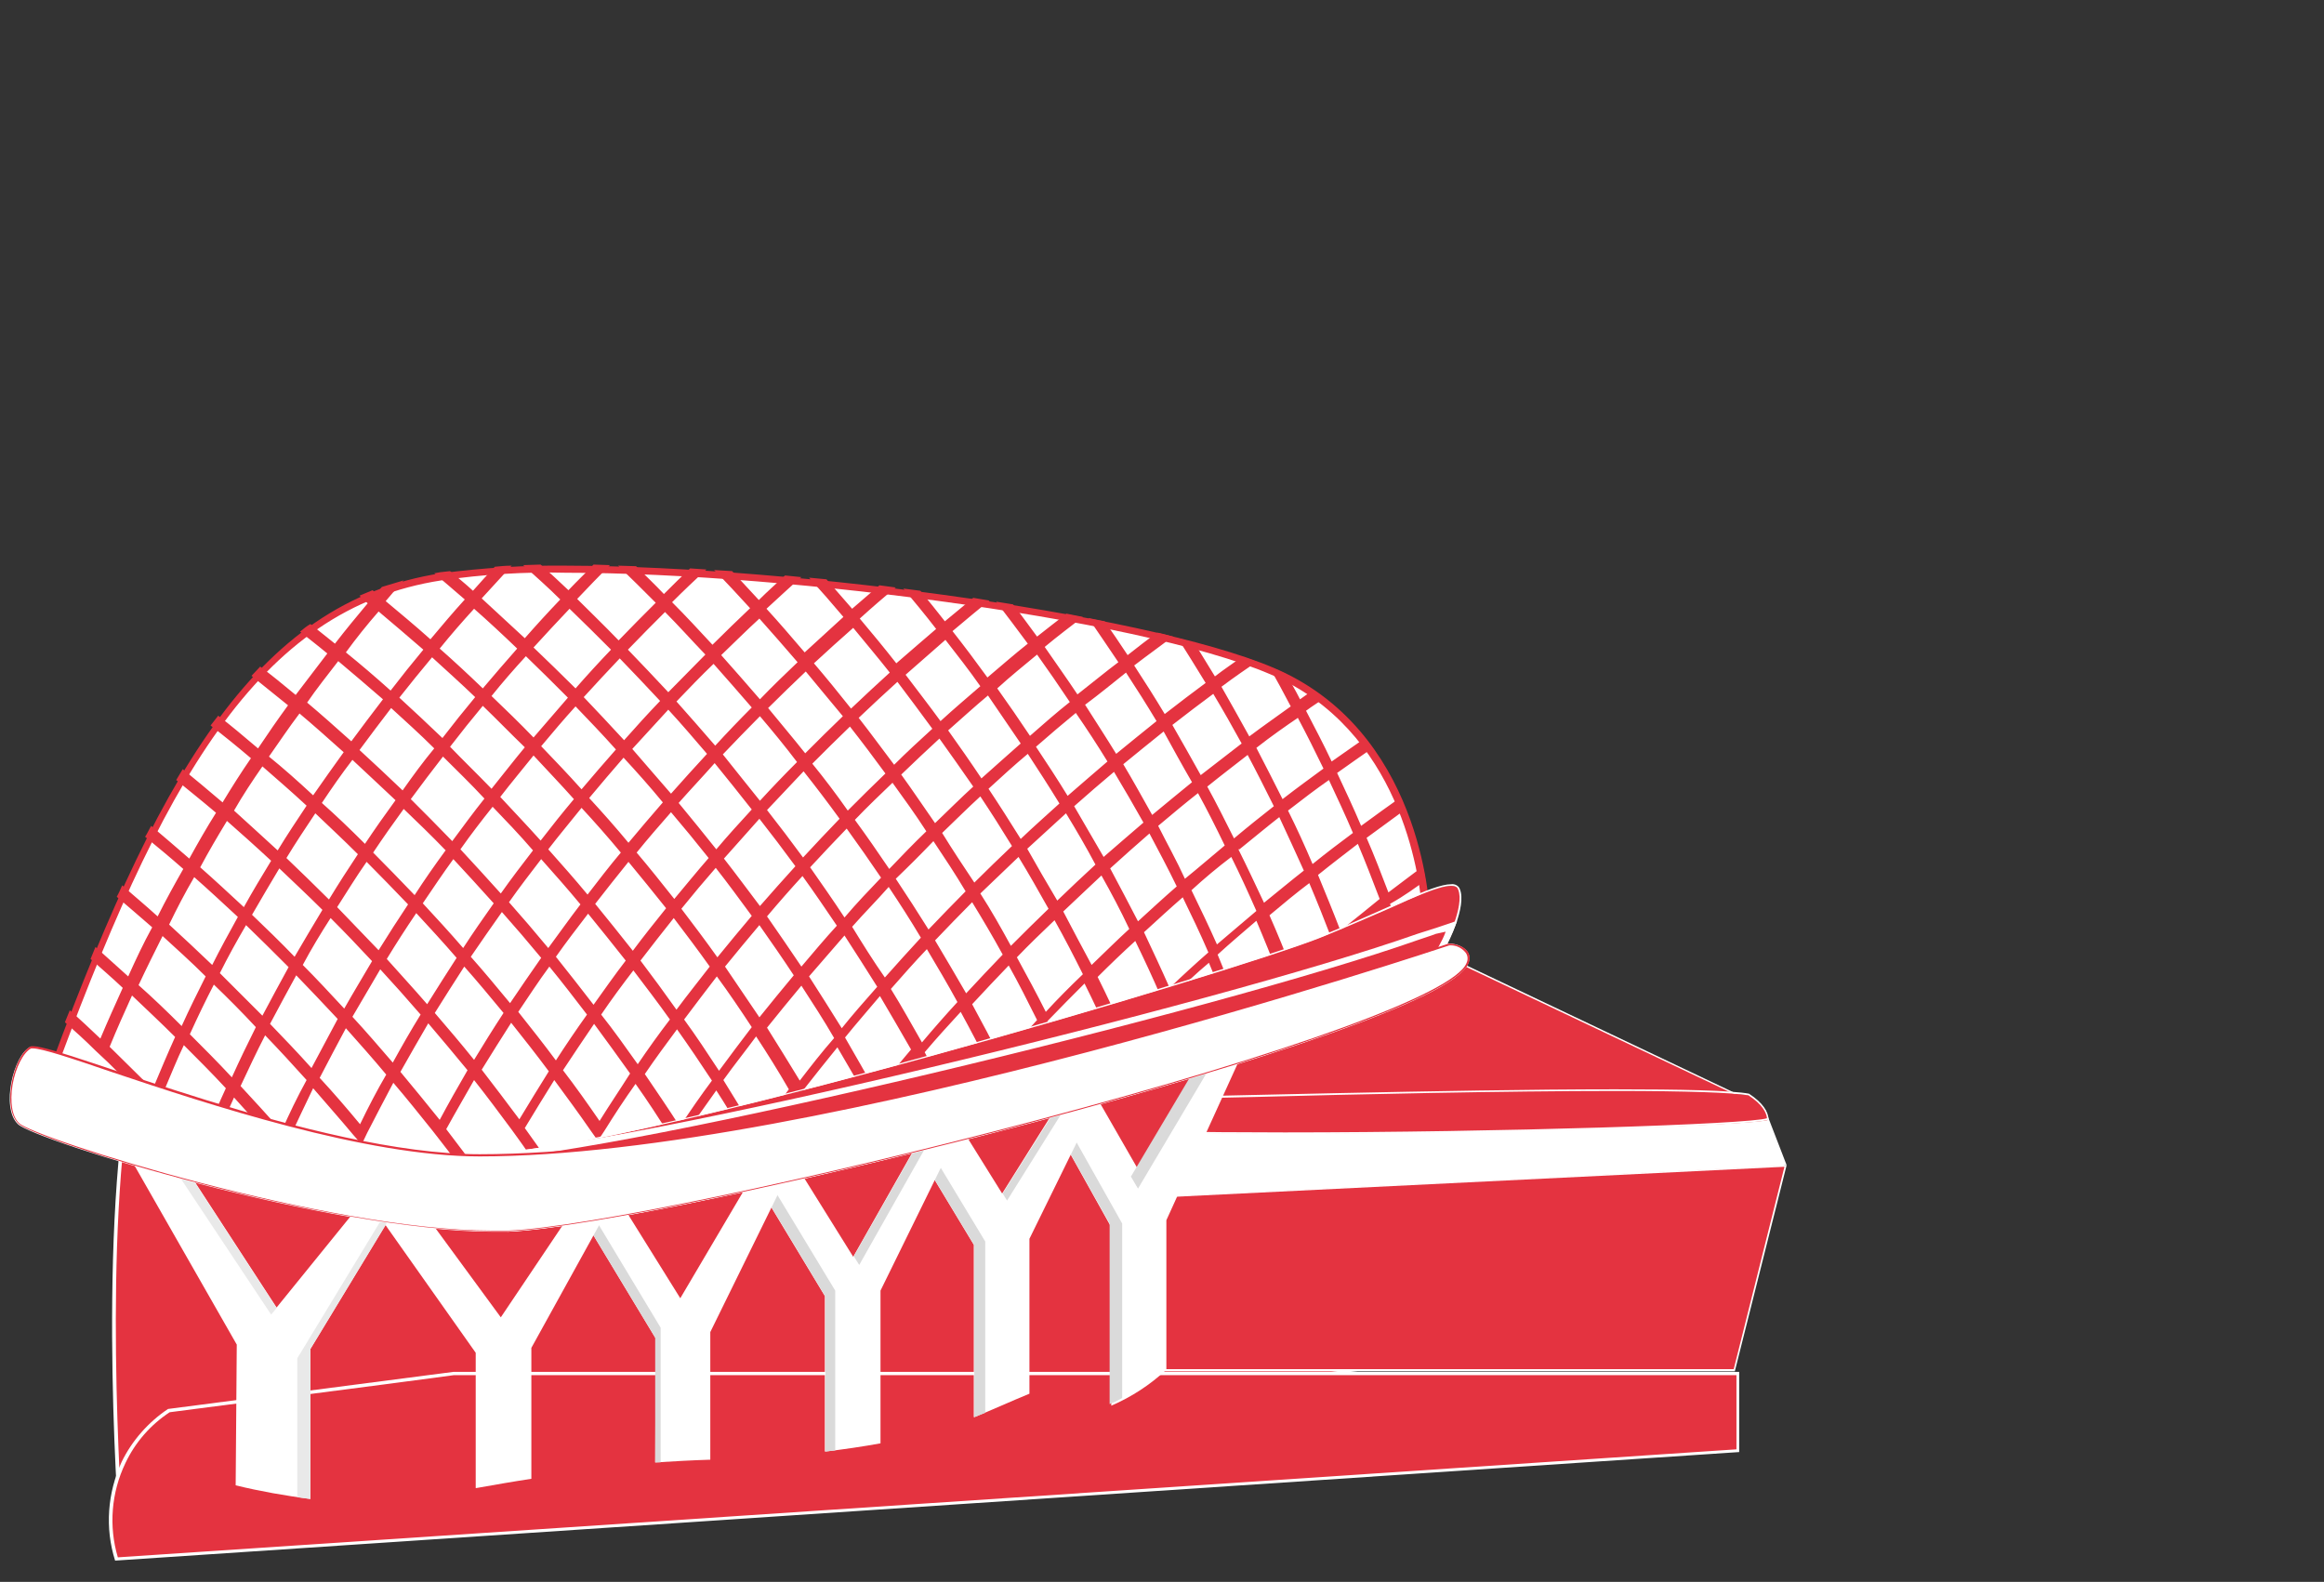
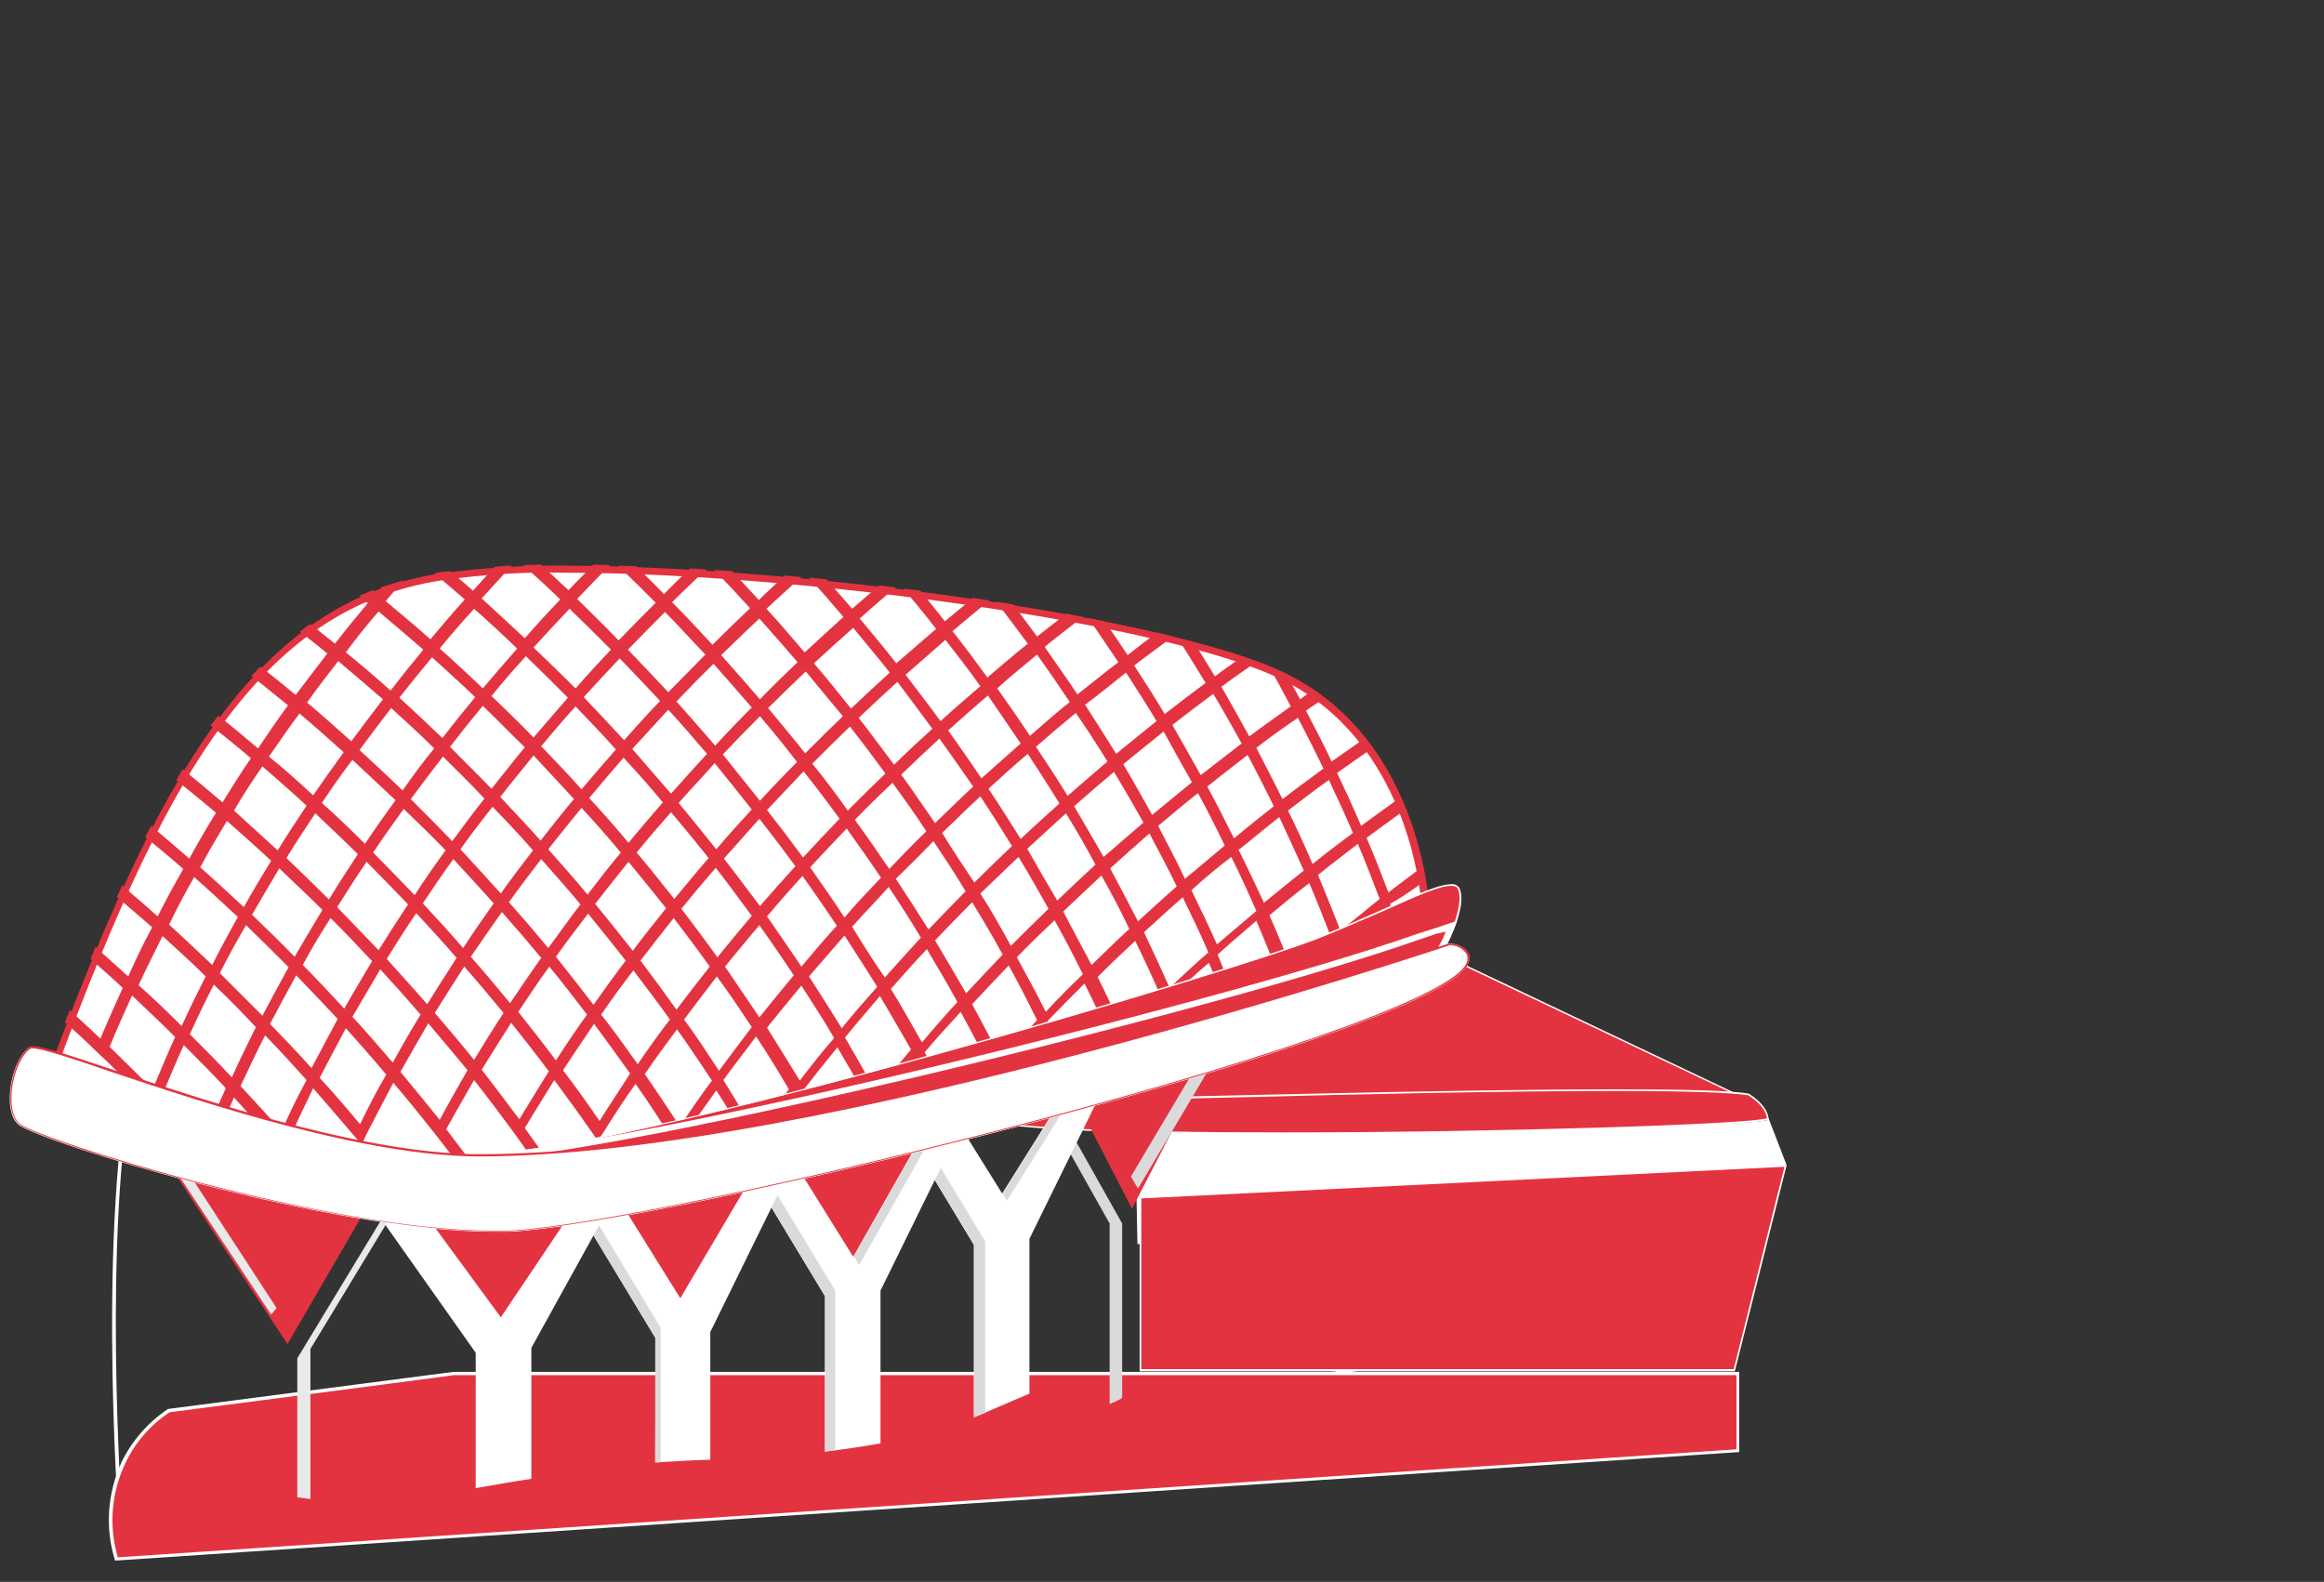
<svg xmlns="http://www.w3.org/2000/svg" version="1.1" id="Layer_1" x="0px" y="0px" viewBox="0 0 426 290" style="enable-background:new 0 0 426 290;" xml:space="preserve">
  <rect x="0" y="0" width="426" height="290" fill="#333333" stroke="none" />
  <style type="text/css">
	.st0{fill:#E43340;}
	.st1{fill:#FFFFFF;}
	.st2{fill:#DADADA;}
	.st3{fill:#E9E9E9;}
	.st4{fill:none;}
</style>
  <title>culture-btn</title>
  <g id="Layer_2_1_">
    <g id="Layer_3">
-       <path class="st0" d="M22.3,282.3c-0.3-4.5-4-54.9,1.9-85.6c3.2-16.5,58-25.9,103.4-30.8c47.6-5.1,95-6.6,98.8-6.7l25.3,91.4    L22.3,282.3z" />
      <path class="st1" d="M226.2,159.6l25.1,90.9L22.6,281.9c-0.4-6.2-3.8-55.1,1.9-85.2c2.4-12.9,38.1-23.5,103.1-30.5    C174.4,161.2,221,159.7,226.2,159.6 M226.6,158.9c0,0-196.5,5.3-202.7,37.7s-1.9,86-1.9,86l230-31.7L226.6,158.9L226.6,158.9z" />
      <path class="st0" d="M21.4,285.8c-1.8-5.9-1.3-12.1,1.3-17.7c1.9-3.9,4.7-7.1,8.3-9.5l52.2-6.8h235.4V266L21.4,285.8z" />
      <path class="st1" d="M318.3,252.1v13.6L170,275.6l-148.4,9.9c-1.7-5.7-1.2-11.9,1.4-17.3c1.8-3.8,4.6-7,8.1-9.3l39.3-5.1l12.8-1.7    L318.3,252.1 M318.9,251.5H83.1l-52.3,6.8c-3.6,2.4-6.6,5.8-8.5,9.7c-2.6,5.7-3.1,12.1-1.2,18.1l297.7-19.9V251.5L318.9,251.5z" />
      <polygon class="st1" points="327.5,213.6 323.6,203.5 208,203.1 208.5,228.1   " />
      <polygon class="st0" points="211.9,189.3 266.1,175.8 320,201.4 202.1,203.2   " />
      <path class="st1" d="M266.1,176l53.3,25.3l-117,1.8l9.6-13.6L266.1,176 M266.1,175.7l-54.4,13.6l-10,14.1l118.9-1.8L266.1,175.7    L266.1,175.7z" />
      <path class="st0" d="M235.5,207.8c-33.5,0-53.5-1.1-56.7-2.9l4.2-1.1c2.9-0.8,5.9-1.6,8.8-2.3c2.3-0.5,4.6-0.8,7-0.7    c2.1,0,4.2,0.1,6.3,0.3c1.7,0.1,3.5,0.2,5.3,0.3h0.7c2.6,0,9.5-0.2,19.1-0.4c18.3-0.4,45.9-1,66-1c13.3,0,21.6,0.3,24.5,0.8    c2.8,1.8,3.4,3.5,3.4,4.5C322.9,206.2,275.9,207.8,235.5,207.8L235.5,207.8z" />
      <path class="st1" d="M296.1,200c13.2,0,21.4,0.3,24.4,0.8c2.6,1.7,3.3,3.2,3.4,4.2c-3,1.1-49.1,2.6-88.4,2.6    c-32.5,0-52.2-1-56.3-2.7l3.8-1c2.9-0.8,5.9-1.6,8.8-2.3c2.3-0.5,4.6-0.8,6.9-0.7c2.1,0,4.2,0.1,6.3,0.3c1.7,0.1,3.5,0.2,5.3,0.3    h0.7c2.6,0,9.6-0.2,19.1-0.4C248.5,200.6,276.1,200,296.1,200 M296.1,199.7c-30.2,0-77.3,1.4-85.1,1.4h-0.7    c-3.9-0.1-7.7-0.6-11.6-0.6c-2.4,0-4.7,0.2-7,0.7c-4.5,1-8.9,2.3-13.3,3.5c2.6,2.4,28.1,3.2,57,3.2c40.9,0,88.8-1.6,88.8-2.7    c-0.1-1.4-1-3-3.6-4.7C317.4,199.9,308,199.7,296.1,199.7L296.1,199.7z" />
      <polygon class="st0" points="209.1,251.1 209.1,219.6 327.3,213.7 317.9,251.1   " />
      <path class="st1" d="M327.1,213.9l-9.3,37.1H209.2v-31.3L327.1,213.9 M327.5,213.6l-118.6,5.9v31.9H318L327.5,213.6L327.5,213.6z" />
      <polygon class="st0" points="225.1,187.5 193.9,195.2 207.5,221.6   " />
-       <path class="st1" d="M203.7,257.7c3.7-1.6,7.1-3.8,10.1-6.6v-27.4l13.7-30.1h-6.4l-12.3,21.1L198,195.9l-7.7,5.1l13.4,24V257.7z" />
      <polygon class="st2" points="208.6,217.9 223.5,192.8 220.9,192.8 207.3,215.7   " />
      <path class="st2" d="M203.4,257.4c0.8-0.3,1.6-0.7,2.3-1.1v-32l-13.6-24.2l6.1-4l-0.6-1.1l-7.8,5.1l13.6,24.2L203.4,257.4z" />
-       <polygon class="st0" points="200,194 168.8,201.7 182.3,228.1   " />
      <path class="st1" d="M178.6,259.8c3.4-1.4,6.7-2.9,10.1-4.3v-28.4l13.7-27.9h-6.4l-12.3,19.6l-10.9-17.5l-7.7,4.7l13.4,22.2V259.8    z" />
      <path class="st2" d="M178.6,259.8l2-0.8v-31.4l-13.4-22.2l5.9-3.6l-0.2-0.4l-7.7,4.7l13.4,22.2V259.8z" />
      <polygon class="st2" points="184.6,220.1 197.6,199.3 196.1,199.3 183.8,218.8   " />
      <polygon class="st0" points="172.7,203.4 141.5,211.1 155,237.5   " />
      <path class="st1" d="M151.3,266.1c3.4-0.4,6.8-0.9,10.1-1.5v-28l13.7-27.9h-6.4l-12.3,21.7l-10.9-17.5l-7.7,2.5l13.4,22.2V266.1z" />
      <polygon class="st2" points="157.5,231.9 170.6,208.7 168.8,208.7 156.5,230.3   " />
      <path class="st2" d="M151.3,266.1l1.8-0.2v-29.3l-13-21.5l-2,0.7l13.2,21.9V266.1z" />
      <polygon class="st0" points="141.5,211 110.3,218.8 123.9,245.1   " />
      <path class="st1" d="M120.1,268.1c3.3-0.2,6.7-0.4,10.1-0.5v-23.4l13.7-27.9h-6.4L124.7,238l-10.9-17.5l-7,2.7l13.4,22.2    L120.1,268.1z" />
      <path class="st2" d="M120.1,268.1h1v-24.7l-12.7-21.1l-1.7,0.7l13.4,22.2L120.1,268.1z" />
      <polygon class="st0" points="108.7,217.6 73,219.1 91,248   " />
      <path class="st1" d="M87.3,272.8c3.4-0.6,6.8-1.2,10.1-1.7v-24l13.7-24.8h-6.4l-12.9,19.2l-15.4-21l-7,2.3l17.8,25.2V272.8z" />
      <polygon class="st0" points="71.1,214.7 26.5,206.7 52.7,246.4   " />
-       <path class="st1" d="M43.2,272.3c4.5,1.1,9.1,1.9,13.7,2.5v-27.5l16.8-27.7H67l-16.3,20.1l-20.5-31.5l-7.3,2.4l20.5,35.9    L43.2,272.3z" />
      <path class="st3" d="M32.2,211.4c-0.5,0.3-1,0.7-1.5,1l19,28.6l1-1.2L32.2,211.4z" />
      <path class="st3" d="M54.5,274.5c0.8,0.1,1.6,0.2,2.4,0.3v-27.5l16.8-27.7H67l-1.4,1.7h5.7L54.5,249V274.5z" />
      <path class="st1" d="M85.8,218.8c-43.9,0-73.6-16.7-77.5-19c20.8-57,38.5-88.9,72.5-94.1c7.6-1,15.3-1.5,23-1.4    c41.1,0,109.9,9.1,131.5,19.7c23.6,11.6,25.9,39.9,26.1,43.5c-42.1,18.6-85.6,33.8-130.1,45.5C116.4,216.8,101.1,218.8,85.8,218.8    L85.8,218.8z" />
      <path class="st0" d="M103.8,105c41.1,0,109.7,9,131.2,19.6c22.6,11.1,25.4,37.7,25.7,42.6c-42,18.5-85.3,33.7-129.7,45.3    c-14.8,3.8-30,5.8-45.3,5.8c-42.4,0-71.5-15.6-76.7-18.6c20.6-56.5,38.2-88.1,71.9-93.3C88.5,105.3,96.2,104.8,103.8,105     M103.9,103.7c-7.7-0.1-15.4,0.4-23.1,1.4c-34.3,5.3-52.3,37.5-73.2,95c0,0,30.6,19.3,78.2,19.3c15.4,0,30.7-2,45.6-5.9    c44.7-11.6,88.4-26.9,130.7-45.7c0,0-0.7-31.8-26.5-44.4C214.4,113.1,146.4,103.8,103.9,103.7L103.9,103.7z" />
      <path class="st0" d="M261.3,161.4c-0.1-0.8-0.3-1.6-0.5-2.5c-2,1.4-4,3-6.3,4.7c-1.3-3.4-2.6-6.8-4-10c2.7-2,5.1-3.7,7.1-5.2    c-0.3-0.7-0.6-1.4-0.9-2.2c-2.1,1.5-4.5,3.2-7.2,5.2c-1.4-3.3-2.9-6.5-4.4-9.7c2.5-1.8,4.7-3.3,6.4-4.5c-0.4-0.6-0.9-1.2-1.4-1.8    c-1.7,1.2-3.7,2.6-6,4.2c-1.5-3.2-3.1-6.2-4.7-9.3c1.2-0.9,2.4-1.6,3.3-2.3c-0.6-0.5-1.3-1-2-1.5l-2.4,1.7    c-0.8-1.6-1.7-3.1-2.5-4.6l-0.4-0.2c-0.9-0.4-1.8-0.8-2.8-1.2c1.4,2.4,2.7,4.8,4,7.3c-2.2,1.6-4.8,3.4-7.6,5.5    c-1.7-3.1-3.4-6.1-5.1-9.1c2.4-1.8,4.6-3.3,6.5-4.6c-0.8-0.3-1.7-0.6-2.7-0.9c-1.5,1.1-3.2,2.2-5,3.6c-1.3-2.1-2.5-4.1-3.8-6.2    c-1-0.3-2-0.5-3-0.8c1.7,2.7,3.4,5.4,5.1,8.2c-2.3,1.7-4.8,3.6-7.5,5.7c-1.8-3-3.7-6-5.6-8.9c2.6-2,5-3.7,7.1-5.3    c0,0-2.8-0.8-2.9-0.7c-1.7,1.2-3.5,2.6-5.4,4.1c-1.4-2.1-2.8-4.2-4.2-6.2l-3-0.6c1.8,2.6,3.6,5.3,5.5,8.1    c-2.4,1.8-4.8,3.8-7.5,5.9c-2-3-4-5.8-6-8.7c2.4-2,4.8-3.8,7-5.5l-3-0.6c-1.7,1.3-3.5,2.7-5.4,4.2c-1.5-2-2.9-4-4.4-5.9l-3.1-0.5    c1.9,2.5,3.9,5.1,5.8,7.7c-2.4,1.9-4.8,4-7.4,6.2c-2.1-2.9-4.2-5.7-6.4-8.5c2.4-2,4.6-3.9,6.8-5.6l-3-0.5    c-1.7,1.4-3.4,2.8-5.2,4.3c-1.5-1.9-3-3.8-4.5-5.6l-3.1-0.4c2,2.4,4,4.8,6,7.4c-2.3,2-4.8,4.1-7.3,6.3c-2.2-2.8-4.5-5.6-6.7-8.2    c2.2-2,4.4-3.9,6.6-5.7l-3-0.4c-1.6,1.4-3.3,2.8-5,4.3c-1.6-1.8-3.1-3.6-4.7-5.4l-3.2-0.3c2.1,2.3,4.2,4.7,6.3,7.2    c-2.3,2.1-4.7,4.3-7.1,6.5c-2.4-2.8-4.7-5.5-7-8c2.2-2,4.3-4,6.4-5.8l-3-0.3c-1.6,1.5-3.2,2.9-4.8,4.5c-1.7-1.8-3.3-3.6-4.9-5.3    l-3.3-0.2c2.2,2.2,4.4,4.6,6.6,7c-2.3,2.2-4.6,4.4-6.9,6.7c-2.5-2.7-4.9-5.3-7.4-7.8c2.1-2.1,4.2-4.1,6.3-6l-3-0.2    c-1.6,1.5-3.2,3.1-4.8,4.7c-1.7-1.8-3.5-3.5-5.1-5.1l-3.3-0.1c2.2,2.1,4.5,4.4,6.9,6.8c-2.2,2.2-4.5,4.5-6.8,6.9    c-2.6-2.7-5.2-5.2-7.6-7.6c2-2.1,4-4.2,6-6.2l-3-0.1c-1.5,1.6-3.1,3.1-4.6,4.7c-1.8-1.7-3.4-3.2-5.1-4.7l-3.2,0.1    c2.2,2,4.5,4,6.8,6.3c-2.2,2.3-4.4,4.7-6.5,7.1c-2.8-2.6-5.4-5-7.9-7.3c1.8-2,3.7-4,5.5-6c-1.1,0-2.1,0.1-3.1,0.2    c-1.3,1.4-2.7,2.9-4,4.4c-1.4-1.3-2.8-2.4-4.2-3.6l-1.8,0.2l-1.1,0.2c1.8,1.5,3.6,3.1,5.6,4.8c-2.1,2.3-4.2,4.8-6.3,7.3    c-2.9-2.6-5.7-4.9-8.2-7c1.1-1.3,2.2-2.6,3.3-3.8c-1.3,0.4-2.7,0.8-4,1.2l-1,1.2l-0.7-0.6c-0.8,0.3-1.6,0.7-2.4,1l1.5,1.4    c-2,2.4-4,4.8-6,7.4c-1.6-1.3-3.1-2.5-4.5-3.6c-0.7,0.4-1.3,0.9-1.9,1.4c1.5,1.2,3.2,2.5,5,4c-1.9,2.5-3.8,5-5.8,7.6    c-2.4-2-4.5-3.7-6.5-5.2c-0.5,0.5-1,1.1-1.6,1.7c2,1.6,4.2,3.4,6.7,5.4c-1.9,2.6-3.7,5.2-5.5,7.9c-2.7-2.3-5.1-4.3-7.3-6    c-0.5,0.6-0.9,1.2-1.4,1.8c2.2,1.7,4.7,3.7,7.4,6c-1.8,2.6-3.5,5.3-5.2,8.1c-2.7-2.3-5.1-4.3-7.3-6.1c-0.4,0.7-0.8,1.3-1.2,2    c2.2,1.8,4.7,3.8,7.3,6c-1.7,2.7-3.3,5.5-4.9,8.4c-2.5-2.2-4.9-4.2-7-6c-0.4,0.7-0.7,1.4-1.1,2c2.2,1.8,4.5,3.7,7,5.9    c-1.6,2.8-3.2,5.7-4.7,8.7c-2.3-2.1-4.5-3.9-6.5-5.7c-0.3,0.7-0.6,1.4-1,2.1c2,1.7,4.2,3.6,6.5,5.6c-1.6,2.9-3,5.9-4.4,9    c-2.1-1.9-4.1-3.7-6-5.4l-0.9,2.2c1.9,1.7,3.9,3.4,5.9,5.3c-1.4,3.1-2.8,6.2-4.1,9.3c-1.9-1.8-3.8-3.6-5.6-5.2l-0.9,2.2    c1.8,1.6,3.7,3.3,5.6,5.2l1.6,1.5c1,0.9,1.9,1.9,2.9,2.8c0.6,0.5,1.2,1.1,1.8,1.7l0.8,0.8c0.6-0.1,1.2-0.1,1.8-0.1    c0.4,0,0.9,0,1.3,0.1c-2.6-2.6-5.2-5.1-7.6-7.5c1.3-3.2,2.7-6.3,4.1-9.4c2.5,2.4,5.2,4.9,7.9,7.6c-1.4,3.1-2.7,6.2-4,9.3    c0.7,0.1,1.3,0.2,2,0.5c1.2-2.8,2.3-5.6,3.6-8.3c2.5,2.5,5.1,5.1,7.7,7.9c-1.3,2.8-2.5,5.7-3.7,8.6c0.3,0.7,0.5,1.5,0.6,2.3    c0.2,0,0.4,0.1,0.6,0.1c1.3-3.1,2.6-6.3,4-9.3c2.4,2.7,5,5.5,7.5,8.3c0.5,0.6,1,1.1,1.5,1.7l1-2.2c1.5-3.2,3-6.4,4.5-9.5    c2.4,2.8,4.9,5.6,7.4,8.6l1.5,1.7c0.3-0.7,0.7-1.4,1-2.1c1.6-3.1,3.2-6.2,4.8-9.2c2.4,2.8,4.8,5.8,7.2,8.8    c0.5,0.6,0.9,1.2,1.4,1.8c1.2,1.5,2.3,3,3.5,4.6c0.8,0,1.6,0,2.4-0.1h0.2c-1.7-2.2-3.3-4.4-5-6.6c1.7-3.1,3.4-6,5.1-9    c2.3,2.9,4.6,6,6.9,9.1l1.3,1.8c1.1,1.5,2.2,3.2,3.3,4.7h2.6c-1.6-2.3-3.2-4.6-4.8-6.8c1.8-3,3.6-5.9,5.4-8.8    c2.2,3,4.5,6.1,6.7,9.3c0.4,0.6,0.9,1.2,1.3,1.9c0.4-0.7,0.8-1.3,1.2-1.9c1.8-2.9,3.7-5.8,5.7-8.6c2.2,3.1,4.3,6.3,6.4,9.7    l1.2,1.9l1.3-1.9c1.9-2.9,3.9-5.7,5.9-8.5c1.7,2.6,3.3,5.3,4.9,8c0.7-0.1,1.5-0.2,2.2-0.4c-1.9-3.2-3.9-6.4-5.8-9.5    c2-2.8,4.1-5.4,6-8c2.1,3.2,4.1,6.4,6,9.7c-1.9,2.5-3.8,5.1-5.7,7.7c1-0.1,2-0.3,3-0.4c1.3-1.8,2.6-3.5,3.9-5.3l1.4-1.8    c2.1-2.7,4.2-5.3,6.3-7.9c1.9,3.3,3.9,6.6,5.7,10l1.4-1.8c-1.9-3.4-3.8-6.7-5.7-10c2.1-2.6,4.3-5.1,6.4-7.6    c1.9,3.2,3.8,6.5,5.7,9.8c-2.1,2.5-4.3,5.1-6.4,7.7c0.4,0.7,0.7,1.4,1.1,2.1c2.1-2.6,4.3-5.2,6.4-7.7c1.2,2.3,2.4,4.6,3.6,7l2-0.6    c-1.4-2.7-2.8-5.4-4.2-8c2.2-2.6,4.4-5,6.6-7.4c1.8,3.3,3.6,6.7,5.3,10.2c-1.1,1.3-2.3,2.6-3.4,3.9l-1.9,2.2l3.7-1    c0.7-0.8,1.5-1.7,2.2-2.5l0.4-0.5c0,0.1,0.1,0.2,0.1,0.3l2-0.7c-0.2-0.4-0.4-0.8-0.6-1.3c2.2-2.5,4.5-4.9,6.7-7.3    c0.9,1.8,1.8,3.7,2.6,5.6l1.9-0.7c-1-2.2-2-4.4-3.1-6.5c2.3-2.4,4.6-4.7,6.8-6.9c1.7,3.4,3.3,6.8,4.8,10.3l-0.1,0.1h0.1l1.9-0.7    l2.8-1c1.5-1.5,3.1-3,4.6-4.5c0.4,0.8,0.7,1.6,1.1,2.4l1.9-0.7c-0.5-1.1-0.9-2.1-1.4-3.2c2.4-2.3,4.7-4.5,7.1-6.5    c0.9,2.2,1.8,4.3,2.7,6.5l1.9-0.7c-1-2.4-2-4.8-3-7.3c2.4-2.2,4.8-4.2,7.1-6.2c1.4,3.3,2.8,6.7,4.1,10.2l0.1,0.2    c-1.7,1.5-3.4,3-5.1,4.6c1.6-0.5,3.2-0.9,4.8-1.3l1.2-1l1.6-1.4c1.5-1.3,3-2.6,4.5-3.8l2.6-2.2l0.4,1l1.9-0.8    c-0.2-0.5-0.4-1-0.6-1.5c2.5-2.1,5-4,7.3-5.8c0.5,1.3,0.9,2.6,1.4,3.9l1.8-0.8c-0.5-1.5-1-2.9-1.5-4.4    C257.5,164.2,259.5,162.7,261.3,161.4z M248,152.7c-2.3,1.7-4.8,3.6-7.4,5.7c-1.4-3.3-2.9-6.6-4.5-9.8c2.7-2.1,5.2-4,7.5-5.6    C245.1,146.2,246.6,149.4,248,152.7L248,152.7z M237.9,131.6c1.6,3,3.2,6.2,4.7,9.3c-2.3,1.7-4.8,3.5-7.5,5.6    c-1.6-3.2-3.2-6.3-4.8-9.4C233.1,134.9,235.7,133.1,237.9,131.6L237.9,131.6z M233.5,147.8c-2.3,1.8-4.8,3.8-7.3,5.9    c-1.6-3.2-3.2-6.4-4.9-9.5c2.6-2.1,5.1-4,7.4-5.8C230.3,141.4,231.9,144.6,233.5,147.8L233.5,147.8z M46.2,167.7    c1.7-2.9,3.3-5.7,5-8.5c2.5,2.4,5.2,4.9,7.9,7.6c-1.7,2.8-3.4,5.7-5.1,8.6C51.3,172.6,48.7,170.1,46.2,167.7L46.2,167.7z     M52.9,177.3c-1.6,2.9-3.2,5.9-4.8,8.9c-2.7-2.7-5.3-5.3-7.8-7.8c1.5-3,3.1-5.9,4.8-8.8C47.6,172,50.2,174.6,52.9,177.3    L52.9,177.3z M153.9,150.1c-2.2,2.3-4.5,4.7-6.7,7.1c-2.2-3-4.4-5.9-6.6-8.7c2.3-2.4,4.5-4.8,6.7-7.1    C149.6,144.3,151.8,147.2,153.9,150.1z M148.9,140c2.3-2.3,4.6-4.6,6.9-6.8c2.2,2.8,4.3,5.6,6.5,8.6c-2.3,2.2-4.6,4.5-6.9,6.8    C153.3,145.6,151.1,142.7,148.9,140L148.9,140z M139.3,146.8c-2.3-2.9-4.6-5.7-6.8-8.5c2.3-2.4,4.5-4.7,6.8-7    c2.3,2.7,4.6,5.5,6.8,8.4C143.8,142,141.5,144.4,139.3,146.8L139.3,146.8z M137.8,148.4c-2.2,2.4-4.4,4.8-6.5,7.3    c-2.3-2.9-4.6-5.7-6.9-8.5c2.2-2.5,4.4-4.8,6.6-7.3C133.3,142.7,135.5,145.5,137.8,148.4z M129.9,157.3c-2.1,2.4-4.2,5-6.3,7.5    c-2.3-2.9-4.6-5.8-6.9-8.5c2.1-2.6,4.2-5,6.3-7.4C125.3,151.6,127.6,154.4,129.9,157.3L129.9,157.3z M123,145.5    c-2.4-2.8-4.8-5.5-7.1-8.2c2.2-2.4,4.4-4.8,6.6-7.2c2.4,2.6,4.7,5.3,7.1,8.1C127.4,140.6,125.2,143,123,145.5L123,145.5z     M121.5,147.1c-2.1,2.4-4.2,4.9-6.3,7.4c-2.4-2.9-4.8-5.6-7.2-8.2c2.1-2.5,4.2-5,6.3-7.4C116.8,141.6,119.2,144.3,121.5,147.1    L121.5,147.1z M113.8,156.3c-2.1,2.5-4.1,5.1-6.1,7.7c-2.4-2.9-4.8-5.6-7.2-8.3c2-2.6,4.1-5.1,6.1-7.6    C109,150.7,111.4,153.4,113.8,156.3L113.8,156.3z M106.6,144.7c-2.5-2.8-5-5.4-7.4-7.9c2.1-2.5,4.2-5,6.3-7.3    c2.4,2.5,4.9,5.1,7.4,7.9C110.8,139.8,108.7,142.2,106.6,144.7L106.6,144.7z M105.2,146.5c-2.1,2.5-4.1,5-6.1,7.6    c-2.5-2.8-5-5.4-7.4-8c2-2.6,4.1-5.1,6.1-7.6C100.2,141.1,102.7,143.7,105.2,146.5z M97.7,155.9c-2,2.6-4,5.2-5.9,7.9    c-2.5-2.8-5-5.5-7.4-8.1c1.9-2.7,3.9-5.3,5.9-7.8C92.7,150.4,95.2,153,97.7,155.9L97.7,155.9z M90.1,144.6    c-2.6-2.7-5.2-5.2-7.6-7.7c2-2.6,4-5.1,6-7.5c2.5,2.4,5,5,7.7,7.6C94.2,139.4,92.2,142,90.1,144.6L90.1,144.6z M88.8,146.4    c-2,2.5-3.9,5.1-5.9,7.8c-2.6-2.7-5.2-5.3-7.6-7.7c1.9-2.6,3.9-5.2,5.9-7.8C83.6,141.1,86.2,143.6,88.8,146.4L88.8,146.4z     M81.6,156c-1.9,2.6-3.8,5.3-5.6,8.1c-2.6-2.7-5.1-5.3-7.6-7.8c1.8-2.7,3.7-5.4,5.6-8c2.5,2.4,5.1,4.9,7.7,7.6L81.6,156z     M73.8,144.9c-2.7-2.6-5.4-5.1-7.9-7.4c1.9-2.6,3.9-5.2,5.8-7.7c2.5,2.3,5.2,4.7,7.9,7.4C77.6,139.6,75.7,142.2,73.8,144.9z     M72.5,146.7c-1.9,2.6-3.8,5.3-5.6,8c-2.7-2.7-5.3-5.2-7.9-7.5c1.8-2.7,3.6-5.3,5.6-7.9C67.1,141.6,69.7,144.1,72.5,146.7    L72.5,146.7z M65.6,156.6c-1.8,2.7-3.6,5.5-5.3,8.3c-2.7-2.7-5.3-5.2-7.8-7.6c1.7-2.8,3.5-5.5,5.3-8.2    C60.2,151.4,62.9,153.9,65.6,156.6L65.6,156.6z M60.6,168.3c2.5,2.5,5,5.1,7.6,7.9c-1.7,2.9-3.4,5.7-5.1,8.7    c-2.6-2.8-5.1-5.5-7.6-8C57.1,173.9,58.8,171.1,60.6,168.3z M61.8,166.3c1.8-2.8,3.5-5.6,5.4-8.3c2.5,2.5,5,5.1,7.6,7.8    c-1.8,2.7-3.6,5.5-5.4,8.4C66.8,171.5,64.2,168.8,61.8,166.3L61.8,166.3z M76.3,167.4c2.4,2.6,4.9,5.3,7.4,8.2    c-1.8,2.8-3.6,5.6-5.4,8.5c-2.5-2.9-5-5.6-7.4-8.3C72.6,173,74.4,170.2,76.3,167.4L76.3,167.4z M77.5,165.6    c1.9-2.8,3.7-5.5,5.6-8.1c2.4,2.6,4.9,5.3,7.4,8.1c-1.9,2.7-3.8,5.4-5.6,8.2C82.4,170.9,79.9,168.2,77.5,165.6L77.5,165.6z     M92,167.2c2.4,2.7,4.8,5.5,7.2,8.4c-1.9,2.7-3.8,5.5-5.7,8.3c-2.4-2.9-4.8-5.8-7.2-8.5C88.2,172.6,90.1,169.9,92,167.2L92,167.2z     M93.3,165.4c1.9-2.7,3.9-5.3,5.9-7.9c2.4,2.7,4.8,5.4,7.2,8.3c-2,2.6-3.9,5.3-5.9,8C98.1,170.9,95.7,168.1,93.3,165.4L93.3,165.4    z M107.8,167.5c2.3,2.8,4.6,5.7,6.9,8.6c-2,2.6-3.9,5.3-5.9,8.1c-2.3-3-4.6-5.9-6.9-8.8C103.8,172.7,105.8,170.1,107.8,167.5    L107.8,167.5z M109.1,165.7c2-2.6,4.1-5.2,6.1-7.7c2.3,2.8,4.6,5.6,6.9,8.5c-2,2.5-4.1,5.1-6.1,7.8    C113.7,171.4,111.4,168.5,109.1,165.7L109.1,165.7z M123.5,168.3c2.2,2.9,4.4,5.8,6.6,8.9c-2,2.6-4.1,5.2-6.1,7.9    c-2.2-3.1-4.4-6.1-6.6-9C119.4,173.5,121.5,170.8,123.5,168.3z M124.9,166.6c2.1-2.6,4.2-5.1,6.3-7.5c2.2,2.8,4.4,5.8,6.6,8.8    c-2.1,2.5-4.2,5-6.3,7.6C129.3,172.4,127.1,169.5,124.9,166.6L124.9,166.6z M132.7,157.4c2.2-2.5,4.4-4.9,6.5-7.3    c2.2,2.8,4.4,5.7,6.6,8.7c-2.2,2.4-4.3,4.8-6.5,7.3C137.1,163.2,134.9,160.2,132.7,157.4L132.7,157.4z M147.1,160.6    c2.1,2.9,4.2,6,6.3,9.1c-2.2,2.4-4.3,4.9-6.5,7.5c-2.1-3.1-4.2-6.2-6.3-9.2C142.7,165.5,144.9,163,147.1,160.6L147.1,160.6z     M148.5,159c2.2-2.4,4.5-4.8,6.7-7.1c2.1,2.9,4.2,5.9,6.3,9c-2.2,2.3-4.5,4.7-6.7,7.3C152.7,165,150.6,162,148.5,159L148.5,159z     M156.7,150.3c2.3-2.4,4.6-4.6,6.9-6.8c2.1,2.9,4.2,5.8,6.2,8.9c-2.3,2.2-4.5,4.5-6.8,6.9C160.9,156.2,158.9,153.3,156.7,150.3    L156.7,150.3z M165.2,142c2.4-2.3,4.7-4.5,7-6.6c2.1,2.9,4.1,5.8,6.2,8.8c-2.3,2.1-4.6,4.4-7,6.7    C169.3,147.9,167.3,144.9,165.2,142L165.2,142z M171.1,154.2c2,3,4,6,5.9,9.2c-2.2,2.2-4.5,4.6-6.8,7c-2-3.2-4-6.3-6-9.3    C166.6,158.8,168.9,156.5,171.1,154.2L171.1,154.2z M172.7,152.7c2.4-2.3,4.7-4.6,7-6.7c2,3,3.9,6,5.8,9.1    c-2.3,2.2-4.6,4.4-6.9,6.7C176.6,158.8,174.6,155.8,172.7,152.7L172.7,152.7z M181.2,144.6c2.4-2.2,4.8-4.4,7.2-6.4    c1.9,2.9,3.9,6,5.8,9.1c-2.3,2.1-4.7,4.2-7.1,6.5C185.1,150.6,183.2,147.6,181.2,144.6L181.2,144.6z M186.7,157.1    c1.9,3.1,3.7,6.3,5.5,9.5c-2.3,2.2-4.6,4.5-6.9,6.8c-1.8-3.3-3.6-6.5-5.6-9.6C182,161.6,184.4,159.3,186.7,157.1L186.7,157.1z     M188.3,155.6c2.4-2.2,4.8-4.4,7.1-6.5c1.9,3.1,3.7,6.2,5.4,9.4c-2.3,2.1-4.6,4.3-7,6.6C191.9,161.9,190.1,158.8,188.3,155.6    L188.3,155.6z M196.9,147.8c2.5-2.2,4.9-4.3,7.3-6.3c1.8,3,3.6,6.1,5.4,9.3c-2.3,2-4.8,4.1-7.3,6.3    C200.5,154,198.7,150.9,196.9,147.8L196.9,147.8z M210.7,152.8c1.7,3.2,3.4,6.4,5,9.7c-2.3,2-4.7,4.2-7.1,6.4    c-1.7-3.3-3.4-6.5-5.1-9.7C205.9,157,208.3,154.9,210.7,152.8L210.7,152.8z M212.3,151.4c2.5-2.1,5-4.2,7.3-6    c1.7,3.1,3.3,6.3,4.9,9.6c-2.3,1.9-4.7,4-7.3,6.1C215.7,157.8,213.9,154.6,212.3,151.4L212.3,151.4z M222.4,127.2    c1.8,3,3.5,6,5.2,9.1c-2.3,1.8-4.8,3.7-7.5,5.8c-1.7-3.1-3.5-6.2-5.2-9.2C217.6,130.8,220.1,128.9,222.4,127.2z M218.5,143.4    c-2.3,1.9-4.8,3.9-7.3,6c-1.8-3.2-3.5-6.3-5.3-9.3c2.6-2.1,5-4.1,7.4-6C215,137.2,216.7,140.3,218.5,143.4L218.5,143.4z     M206.4,123.3c1.9,2.9,3.8,5.9,5.6,8.9c-2.4,1.9-4.8,3.9-7.4,6c-1.9-3.1-3.8-6-5.7-9C201.6,127.2,204,125.2,206.4,123.3    L206.4,123.3z M203,139.6c-2.3,2-4.8,4.1-7.3,6.3c-1.9-3.1-3.8-6-5.8-9c2.5-2.2,5-4.3,7.3-6.2C199.2,133.6,201.1,136.5,203,139.6    L203,139.6z M190.1,120c2,2.8,4,5.7,6,8.7c-2.4,1.9-4.8,4-7.3,6.2c-2-3-4-5.9-6-8.7C185.2,124,187.7,122,190.1,120L190.1,120z     M187.1,136.3c-2.3,2-4.7,4.2-7.2,6.4c-2-3-4.1-6-6.1-8.8c2.5-2.2,4.9-4.4,7.3-6.4C183.1,130.4,185.1,133.4,187.1,136.3    L187.1,136.3z M173.3,117.3c2.1,2.7,4.3,5.5,6.4,8.5c-2.3,2-4.8,4.1-7.3,6.4c-2.1-2.9-4.3-5.7-6.4-8.5    C168.6,121.4,171,119.3,173.3,117.3L173.3,117.3z M170.9,133.6c-2.3,2.1-4.7,4.3-7,6.6c-2.2-2.9-4.3-5.8-6.5-8.6    c2.4-2.3,4.8-4.5,7.1-6.6C166.6,127.8,168.8,130.7,170.9,133.6L170.9,133.6z M156.4,115.1c2.2,2.7,4.5,5.4,6.7,8.2    c-2.3,2.1-4.7,4.3-7.1,6.6c-2.3-2.9-4.5-5.6-6.8-8.3C151.7,119.3,154,117.2,156.4,115.1L156.4,115.1z M154.5,131.3    c-2.3,2.2-4.6,4.5-6.9,6.8c-2.3-2.9-4.6-5.6-6.8-8.3c2.3-2.3,4.7-4.6,6.9-6.7C149.9,125.8,152.2,128.5,154.5,131.3L154.5,131.3z     M139.2,113.4c2.3,2.6,4.7,5.3,7,8c-2.3,2.2-4.6,4.4-6.9,6.8c-2.4-2.8-4.8-5.5-7.1-8.1C134.6,117.8,136.9,115.5,139.2,113.4z     M137.8,129.7c-2.2,2.2-4.5,4.6-6.7,7c-2.4-2.8-4.8-5.5-7.1-8.1c2.3-2.4,4.5-4.7,6.8-6.9C133,124.2,135.4,126.9,137.8,129.7z     M121.9,112.2c2.4,2.4,4.8,5.1,7.4,7.8c-2.2,2.2-4.5,4.6-6.8,6.9c-2.5-2.7-5-5.3-7.4-7.8C117.3,116.8,119.6,114.5,121.9,112.2    L121.9,112.2z M113.6,120.7c2.4,2.5,4.9,5.1,7.4,7.8c-2.2,2.3-4.4,4.7-6.6,7.2c-2.5-2.7-5-5.4-7.4-7.9    C109.2,125.4,111.4,123,113.6,120.7L113.6,120.7z M104.4,111.6c2.5,2.4,5,4.9,7.6,7.5c-2.2,2.3-4.4,4.7-6.5,7.1    c-2.6-2.6-5.2-5.1-7.7-7.5C100,116.3,102.2,113.9,104.4,111.6L104.4,111.6z M96.4,120.3c2.5,2.4,5,4.9,7.7,7.6    c-2.1,2.4-4.2,4.9-6.3,7.3c-2.6-2.7-5.2-5.2-7.7-7.6C92.1,125.1,94.2,122.7,96.4,120.3L96.4,120.3z M86.9,111.6    c2.5,2.2,5.2,4.7,7.9,7.3c-2.1,2.4-4.2,4.8-6.3,7.3c-2.7-2.6-5.4-5.1-7.9-7.3C82.7,116.3,84.8,113.9,86.9,111.6L86.9,111.6z     M79.2,120.5c2.5,2.3,5.2,4.7,7.9,7.3c-2,2.4-4,4.9-6,7.5c-2.7-2.6-5.4-5.1-7.9-7.4C75.1,125.5,77.1,123,79.2,120.5L79.2,120.5z     M69.4,112.1c2.5,2.1,5.2,4.4,8.2,7c-2,2.4-4,4.9-6,7.5c-2.9-2.6-5.6-4.9-8.2-7C65.3,117,67.3,114.5,69.4,112.1L69.4,112.1z     M62,121.2c2.5,2.1,5.2,4.4,8.2,7c-1.9,2.5-3.9,5.1-5.8,7.7c-2.9-2.6-5.6-5-8.1-7.1C58,126.3,60,123.8,62,121.2L62,121.2z     M54.9,130.8c2.5,2.1,5.2,4.5,8.1,7.1c-1.9,2.6-3.7,5.2-5.6,7.9c-2.8-2.6-5.5-5-8.1-7.1C51.2,136,53,133.3,54.9,130.8z     M48.1,140.5c2.5,2.2,5.2,4.5,8.1,7.2c-1.8,2.7-3.6,5.4-5.3,8.2c-2.8-2.6-5.5-5-8-7.3C44.5,145.8,46.3,143.1,48.1,140.5z     M41.6,150.5c2.5,2.2,5.2,4.6,8.1,7.3c-1.7,2.8-3.4,5.6-5,8.5c-2.8-2.6-5.5-5.1-8-7.3C38.3,156,39.9,153.3,41.6,150.5L41.6,150.5z     M35.6,160.8c2.5,2.2,5.2,4.7,8,7.3c-1.6,2.9-3.2,5.8-4.7,8.8c-2.7-2.6-5.4-5.1-7.9-7.4C32.4,166.6,33.9,163.7,35.6,160.8    L35.6,160.8z M33.3,188.1c-2.7-2.7-5.3-5.2-7.9-7.5c1.4-3,2.9-6,4.4-9c2.5,2.3,5.2,4.7,7.9,7.4C36.2,182,34.7,185,33.3,188.1    L33.3,188.1z M42.5,197.5c-2.6-2.8-5.2-5.4-7.7-7.9c1.4-3.1,2.9-6.2,4.4-9.1c2.5,2.4,5.1,5,7.7,7.8    C45.4,191.3,43.9,194.4,42.5,197.5L42.5,197.5z M51.6,207.4c-2.5-2.9-5.1-5.7-7.5-8.3c1.5-3.2,2.9-6.2,4.5-9.3    c2.5,2.6,5,5.3,7.6,8.2C54.5,201.1,53,204.2,51.6,207.4L51.6,207.4z M57.1,195.8c-2.5-2.8-5.1-5.5-7.6-8.1c1.6-3,3.2-6,4.8-8.9    c2.5,2.6,5,5.2,7.6,8C60.3,189.8,58.7,192.8,57.1,195.8L57.1,195.8z M66,206.1c-2.4-2.9-4.9-5.8-7.4-8.5c1.6-3.1,3.2-6.1,4.8-9.1    c2.4,2.7,4.9,5.5,7.4,8.5C69.1,199.9,67.5,203,66,206.1L66,206.1z M72,194.8c-2.5-2.9-4.9-5.7-7.4-8.4c1.7-2.9,3.4-5.8,5.1-8.7    c2.4,2.6,4.9,5.4,7.4,8.3C75.3,188.9,73.6,191.9,72,194.8L72,194.8z M80.6,205.3c-2.4-3-4.8-5.9-7.2-8.8c1.7-3,3.4-6,5.1-8.9    c2.4,2.8,4.8,5.7,7.2,8.6C83.9,199.3,82.2,202.3,80.6,205.3L80.6,205.3z M86.9,194.3c-2.4-3-4.8-5.8-7.2-8.6    c1.8-2.9,3.6-5.7,5.4-8.5c2.4,2.7,4.8,5.6,7.2,8.5C90.4,188.6,88.6,191.5,86.9,194.3L86.9,194.3z M95.2,205.2    c-2.3-3.1-4.6-6.1-6.9-9.1c1.8-2.9,3.6-5.8,5.4-8.6c2.3,2.9,4.6,5.8,6.9,8.9C98.8,199.3,97,202.2,95.2,205.2L95.2,205.2z     M101.9,194.4c-2.3-3.1-4.6-6-6.9-8.9c1.9-2.8,3.7-5.6,5.7-8.3c2.3,2.8,4.6,5.8,6.9,8.8C105.6,188.8,103.7,191.6,101.9,194.4    L101.9,194.4z M109.9,205.5c-2.2-3.2-4.4-6.3-6.7-9.3c1.9-2.9,3.8-5.7,5.7-8.5c2.2,3,4.4,6,6.6,9.1    C113.6,199.8,111.7,202.6,109.9,205.5L109.9,205.5z M116.9,195.1c-2.2-3.1-4.4-6.2-6.7-9.1c1.9-2.8,3.9-5.5,5.9-8.1    c2.2,2.9,4.5,5.9,6.7,9C120.8,189.5,118.8,192.3,116.9,195.1L116.9,195.1z M124.6,206.5c-2.1-3.3-4.3-6.5-6.4-9.6    c1.9-2.8,3.9-5.5,5.9-8.2c2.2,3.1,4.3,6.2,6.4,9.4C128.4,200.9,126.5,203.7,124.6,206.5L124.6,206.5z M131.8,196.3    c-2.1-3.2-4.2-6.4-6.4-9.4c2-2.7,4.1-5.4,6-7.9c2.2,3,4.3,6.1,6.4,9.3C135.8,190.9,133.8,193.6,131.8,196.3L131.8,196.3z     M132.9,177.2c2.1-2.6,4.2-5.1,6.3-7.6c2.1,3,4.2,6,6.3,9.2c-2.1,2.5-4.2,5.1-6.3,7.7C137.1,183.4,135,180.3,132.9,177.2    L132.9,177.2z M146.6,198.1c-2-3.3-4-6.5-6-9.7c2.1-2.6,4.2-5.2,6.3-7.7c2,3.1,4.1,6.3,6,9.6C150.7,192.8,148.6,195.5,146.6,198.1    L146.6,198.1z M154.3,188.5c-2-3.2-4-6.4-6-9.5c2.2-2.5,4.3-5,6.5-7.5c2,3.1,4,6.2,6,9.4C158.5,183.5,156.3,186,154.3,188.5    L154.3,188.5z M156.2,169.9c2.2-2.5,4.5-4.8,6.7-7.3c2,3,4,6.1,5.9,9.3c-2.2,2.4-4.4,4.8-6.6,7.3    C160.1,176.2,158.1,173,156.2,169.9L156.2,169.9z M169,191.1c-1.9-3.3-3.7-6.6-5.7-9.8c2.2-2.5,4.4-5,6.6-7.3    c1.9,3.2,3.8,6.4,5.6,9.7C173.3,186.1,171.1,188.6,169,191.1L169,191.1z M171.4,172.4c2.3-2.4,4.5-4.7,6.8-7    c1.9,3.1,3.8,6.3,5.6,9.6c-2.2,2.3-4.5,4.7-6.7,7.1C175.2,178.8,173.3,175.6,171.4,172.4L171.4,172.4z M183.5,194.2    c-1.7-3.4-3.5-6.8-5.3-10.1c2.2-2.4,4.5-4.8,6.7-7.1c1.8,3.2,3.5,6.6,5.2,10C187.9,189.4,185.7,191.8,183.5,194.2L183.5,194.2z     M191.7,185.5c-1.7-3.4-3.5-6.7-5.3-10c2.3-2.4,4.6-4.6,6.9-6.8c1.8,3.2,3.5,6.5,5.2,9.9C196.2,180.8,193.9,183.1,191.7,185.5    L191.7,185.5z M194.9,167.1c2.4-2.3,4.8-4.5,7-6.6c1.8,3.2,3.5,6.4,5.1,9.8c-2.3,2.1-4.6,4.4-6.9,6.6    C198.4,173.7,196.6,170.4,194.9,167.1L194.9,167.1z M206,189.4c-1.5-3.5-3.1-6.9-4.8-10.3c2.3-2.3,4.6-4.5,6.9-6.6    c1.6,3.3,3.2,6.7,4.7,10.2C210.5,184.8,208.2,187.1,206,189.4L206,189.4z M214.4,181.1c-1.5-3.4-3.1-6.8-4.7-10.2    c2.4-2.2,4.8-4.4,7.1-6.4c1.6,3.3,3.2,6.6,4.7,10.1c-2.4,2.1-4.8,4.3-7.2,6.6L214.4,181.1z M223.1,173.2c-1.5-3.4-3.1-6.7-4.7-10    c2.4-2.2,4.8-4.2,7.3-6.1c1.6,3.2,3.1,6.5,4.6,9.9c-2.4,2-4.8,4.1-7.3,6.2L223.1,173.2z M227.2,155.7c2.6-2.1,5-4.1,7.3-5.9    c1.5,3.2,3,6.5,4.5,9.8c-2.3,1.8-4.7,3.8-7.3,5.9c-1.6-3.4-3.1-6.6-4.7-9.8L227.2,155.7z M236.9,178.1c-1.3-3.5-2.7-6.9-4.2-10.3    c2.5-2.1,4.9-4.1,7.3-5.9c1.4,3.3,2.8,6.8,4.1,10.2C241.7,174,239.3,176,236.9,178.1L236.9,178.1z M245.7,170.6    c-1.3-3.4-2.7-6.8-4.1-10.2c2.6-2.1,5.1-4,7.3-5.7c1.4,3.3,2.7,6.7,4,10.1C250.6,166.7,248.2,168.6,245.7,170.6L245.7,170.6z" />
      <path class="st0" d="M90.2,225.7c-30.3,0-83.9-16.9-86.8-19.7c-1.3-1.3-1.8-4-1.2-7.2c0.6-3.2,2-6.1,3.5-6.8c0.1,0,0.2,0,0.3,0    c1.6,0,6.5,1.8,13.4,4.2C36,202.1,63.8,212,84.8,212c1.1,0,2.1,0,3.1-0.1c30-1.5,137.4-33.5,153.7-39.9c4.7-1.8,8.8-3.7,12.5-5.3    c5.6-2.5,9.7-4.3,11.9-4.3c0.8,0,1.3,0.3,1.5,0.8c1.2,3.1-2.3,9.9-2.3,10l-0.3,0.5l0.5-0.4c0.1-0.1,0.3-0.2,0.5-0.2    c1.1,0,2.2,0.5,2.9,1.4c0.4,0.6,0.4,1.4,0.1,2.1c-2.4,5.6-31.9,16.4-79,28.9c-41.1,10.9-82.7,19.6-96.8,20.2    C92.2,225.6,91.2,225.6,90.2,225.7L90.2,225.7z" />
      <path class="st1" d="M266,162.4c1,0,1.2,0.4,1.3,0.7c1.2,3-2.3,9.8-2.3,9.8l-0.6,1.1l1-0.7c0.1-0.1,0.3-0.1,0.4-0.1    c1.1,0,2.1,0.5,2.8,1.4c0.4,0.6,0.4,1.3,0.1,1.9c-2.3,5.5-31.8,16.3-78.9,28.8c-41.1,10.9-82.7,19.6-96.7,20.2c-0.9,0-1.9,0-3,0    c-30.2,0-83.8-16.9-86.7-19.7c-1.3-1.2-1.7-3.9-1.2-7c0.5-3.2,2-6,3.4-6.7c0.1,0,0.2,0,0.3,0c1.5,0,6.5,1.8,13.4,4.2    C36,202.2,63.7,212,84.9,212c1.1,0,2.1,0,3.1-0.1c30-1.5,137.5-33.5,153.8-39.9c4.7-1.9,8.8-3.7,12.5-5.3    C259.8,164.2,263.9,162.4,266,162.4 M266,162.1c-3.5,0-12.2,4.8-24.4,9.7c-15,5.9-122.8,38.3-153.7,39.9c-1,0-2,0.1-3.1,0.1    c-30,0-73.5-19.9-78.8-19.9c-0.1,0-0.3,0-0.4,0c-3.1,1.4-5.5,11.2-2.3,14.2s57,19.7,86.9,19.7c1,0,2,0,3,0    c29-1.2,170.4-36.2,175.9-49.1c1.1-2.5-1.8-3.7-3.2-3.7c-0.2,0-0.4,0-0.6,0.1c0,0,3.6-6.9,2.3-10.1    C267.4,162.4,266.7,162,266,162.1L266,162.1z" />
      <path class="st0" d="M98.4,214.7c-1.2,0-2.3-0.1-3.4-0.2c-2.2-0.3-4.3-0.7-6.5-1.1c-0.5-0.1-1.2-0.3-2.1-0.5    c-0.9-0.3-1.8-0.5-2.8-0.7h1.5c0.9,0,1.9,0,2.8,0c27.3-1.4,134.8-27.3,172.1-40.4c1.1-0.4,2.2-0.7,3.3-1.1l2.8-0.9    c-0.4,1-0.8,2.1-1.3,3l-1.1,2.1c-2.7,1.9-5.3,4-8,6l-1.8,1.5c-7.8,6-17.9,9.7-30,10.9c-9.8,0.9-19.6,2.4-29.2,4.6    c-2.8,0.7-5.4,1.4-8,2.1c-6.7,1.9-13,3.6-20.4,3.6c-6,0-12.1,2.4-17.9,4.7c-3.1,1.3-6.2,2.4-9.4,3.3c-6,1.6-12.5,1.7-18.8,1.8    c-3.9,0-8,0.1-11.9,0.5l-1.6,0.2C104,214.5,101.2,214.7,98.4,214.7L98.4,214.7z M82,212.2h0.3C82.2,212.3,82.1,212.3,82,212.2    L82,212.2z" />
      <path class="st1" d="M265,170.8c-0.4,1.1-0.8,1.8-0.8,1.8l-1,1.9c-2.6,1.9-5.2,3.9-7.9,6l-1.9,1.4c-7.7,6-17.7,9.6-29.7,10.7    c-9.9,0.9-19.6,2.4-29.3,4.7c-2.8,0.7-5.4,1.4-8,2.1c-6.6,1.8-12.9,3.6-20.2,3.6c-6.1,0-12.2,2.4-18.1,4.7c-3,1.3-6.2,2.3-9.3,3.3    c-6,1.6-12.4,1.7-18.7,1.8c-3.9,0-8,0.1-12,0.5l-1.6,0.2c-2.7,0.4-5.5,0.6-8.3,0.6c-1.1,0-2.2-0.1-3.3-0.2    c-2.2-0.3-4.4-0.7-6.5-1.1l-0.4-0.1c27.8-1.5,134.8-27.3,172-40.4c1.1-0.4,2.2-0.7,3.2-1.1L265,170.8 M267.1,168.8    c-2.3,0.8-4.7,1.6-7.3,2.4c-36.9,13-144.5,39-171.9,40.4c-0.9,0-1.8,0-2.8,0c-1.4,0-2.8,0-4.3-0.1c0.4,0.7,0.8,1.4,1.2,2    c-0.2-0.6,0.1-0.8,0.7-0.8c1.4,0,4.4,1.1,5.6,1.3c2.2,0.4,4.4,0.7,6.5,1.1c1.1,0.1,2.3,0.2,3.4,0.2c3.3-0.1,6.7-0.4,10-0.8    c10.1-1.1,20.9,0.4,30.8-2.3c8.8-2.4,18-7.9,27.1-7.9c10.3,0,18.5-3.4,28.4-5.8c9.6-2.2,19.3-3.7,29.1-4.6c10.4-1,21.3-4,30.3-11    c4.4-3.4,8.5-6.7,12.9-9.7c-0.4-0.1-0.8-0.2-1.2-0.2c-0.2,0-0.4,0-0.6,0.1C266,171.7,266.6,170.2,267.1,168.8L267.1,168.8z" />
      <path class="st1" d="M90.2,225.7c-30.3,0-83.9-16.9-86.8-19.7c-1.3-1.3-1.8-4-1.2-7.2c0.6-3.2,2-6.1,3.5-6.8c0.1,0,0.2,0,0.4,0    c1.7,0,7.2,1.8,14.8,4.4c17.3,5.7,46.3,15.4,67.1,15.4c62,0,176.3-38.2,177.4-38.5c0.2-0.1,0.4-0.1,0.5-0.1c1.1,0,2.2,0.5,2.9,1.4    c0.4,0.6,0.4,1.4,0.1,2.1c-2.4,5.6-31.9,16.4-79,28.9c-41.1,10.9-82.7,19.6-96.8,20.2C92.2,225.6,91.2,225.6,90.2,225.7    L90.2,225.7z" />
      <path class="st0" d="M265.9,173.3c1.1,0,2.1,0.5,2.8,1.4c0.4,0.6,0.4,1.3,0.1,1.9c-2.3,5.5-31.8,16.3-78.9,28.8    c-41.1,10.9-82.7,19.6-96.7,20.2c-0.9,0-1.9,0-3,0c-30.2,0-83.8-16.9-86.7-19.7c-1.3-1.2-1.7-3.9-1.2-7s2-6,3.4-6.7    c0.1,0,0.2,0,0.3,0c1.7,0,7.1,1.8,14.7,4.4c17.3,5.8,46.3,15.4,67.2,15.4c62,0,176.3-38.2,177.5-38.6l0,0l0,0    C265.6,173.3,265.7,173.3,265.9,173.3 M265.8,173c-0.2,0-0.4,0-0.6,0.1c0,0-114.6,38.5-177.3,38.5c-29.9,0-76.2-19.8-81.8-19.8    c-0.1,0-0.3,0-0.4,0c-3.1,1.4-5.5,11.2-2.3,14.2c3.2,3.1,57,19.7,86.9,19.7c1,0,2,0,3,0c29-1.2,170.4-36.2,175.9-49.1    C270.2,174.1,267.3,173,265.8,173L265.8,173z" />
      <rect class="st4" width="426" height="290" />
    </g>
  </g>
</svg>